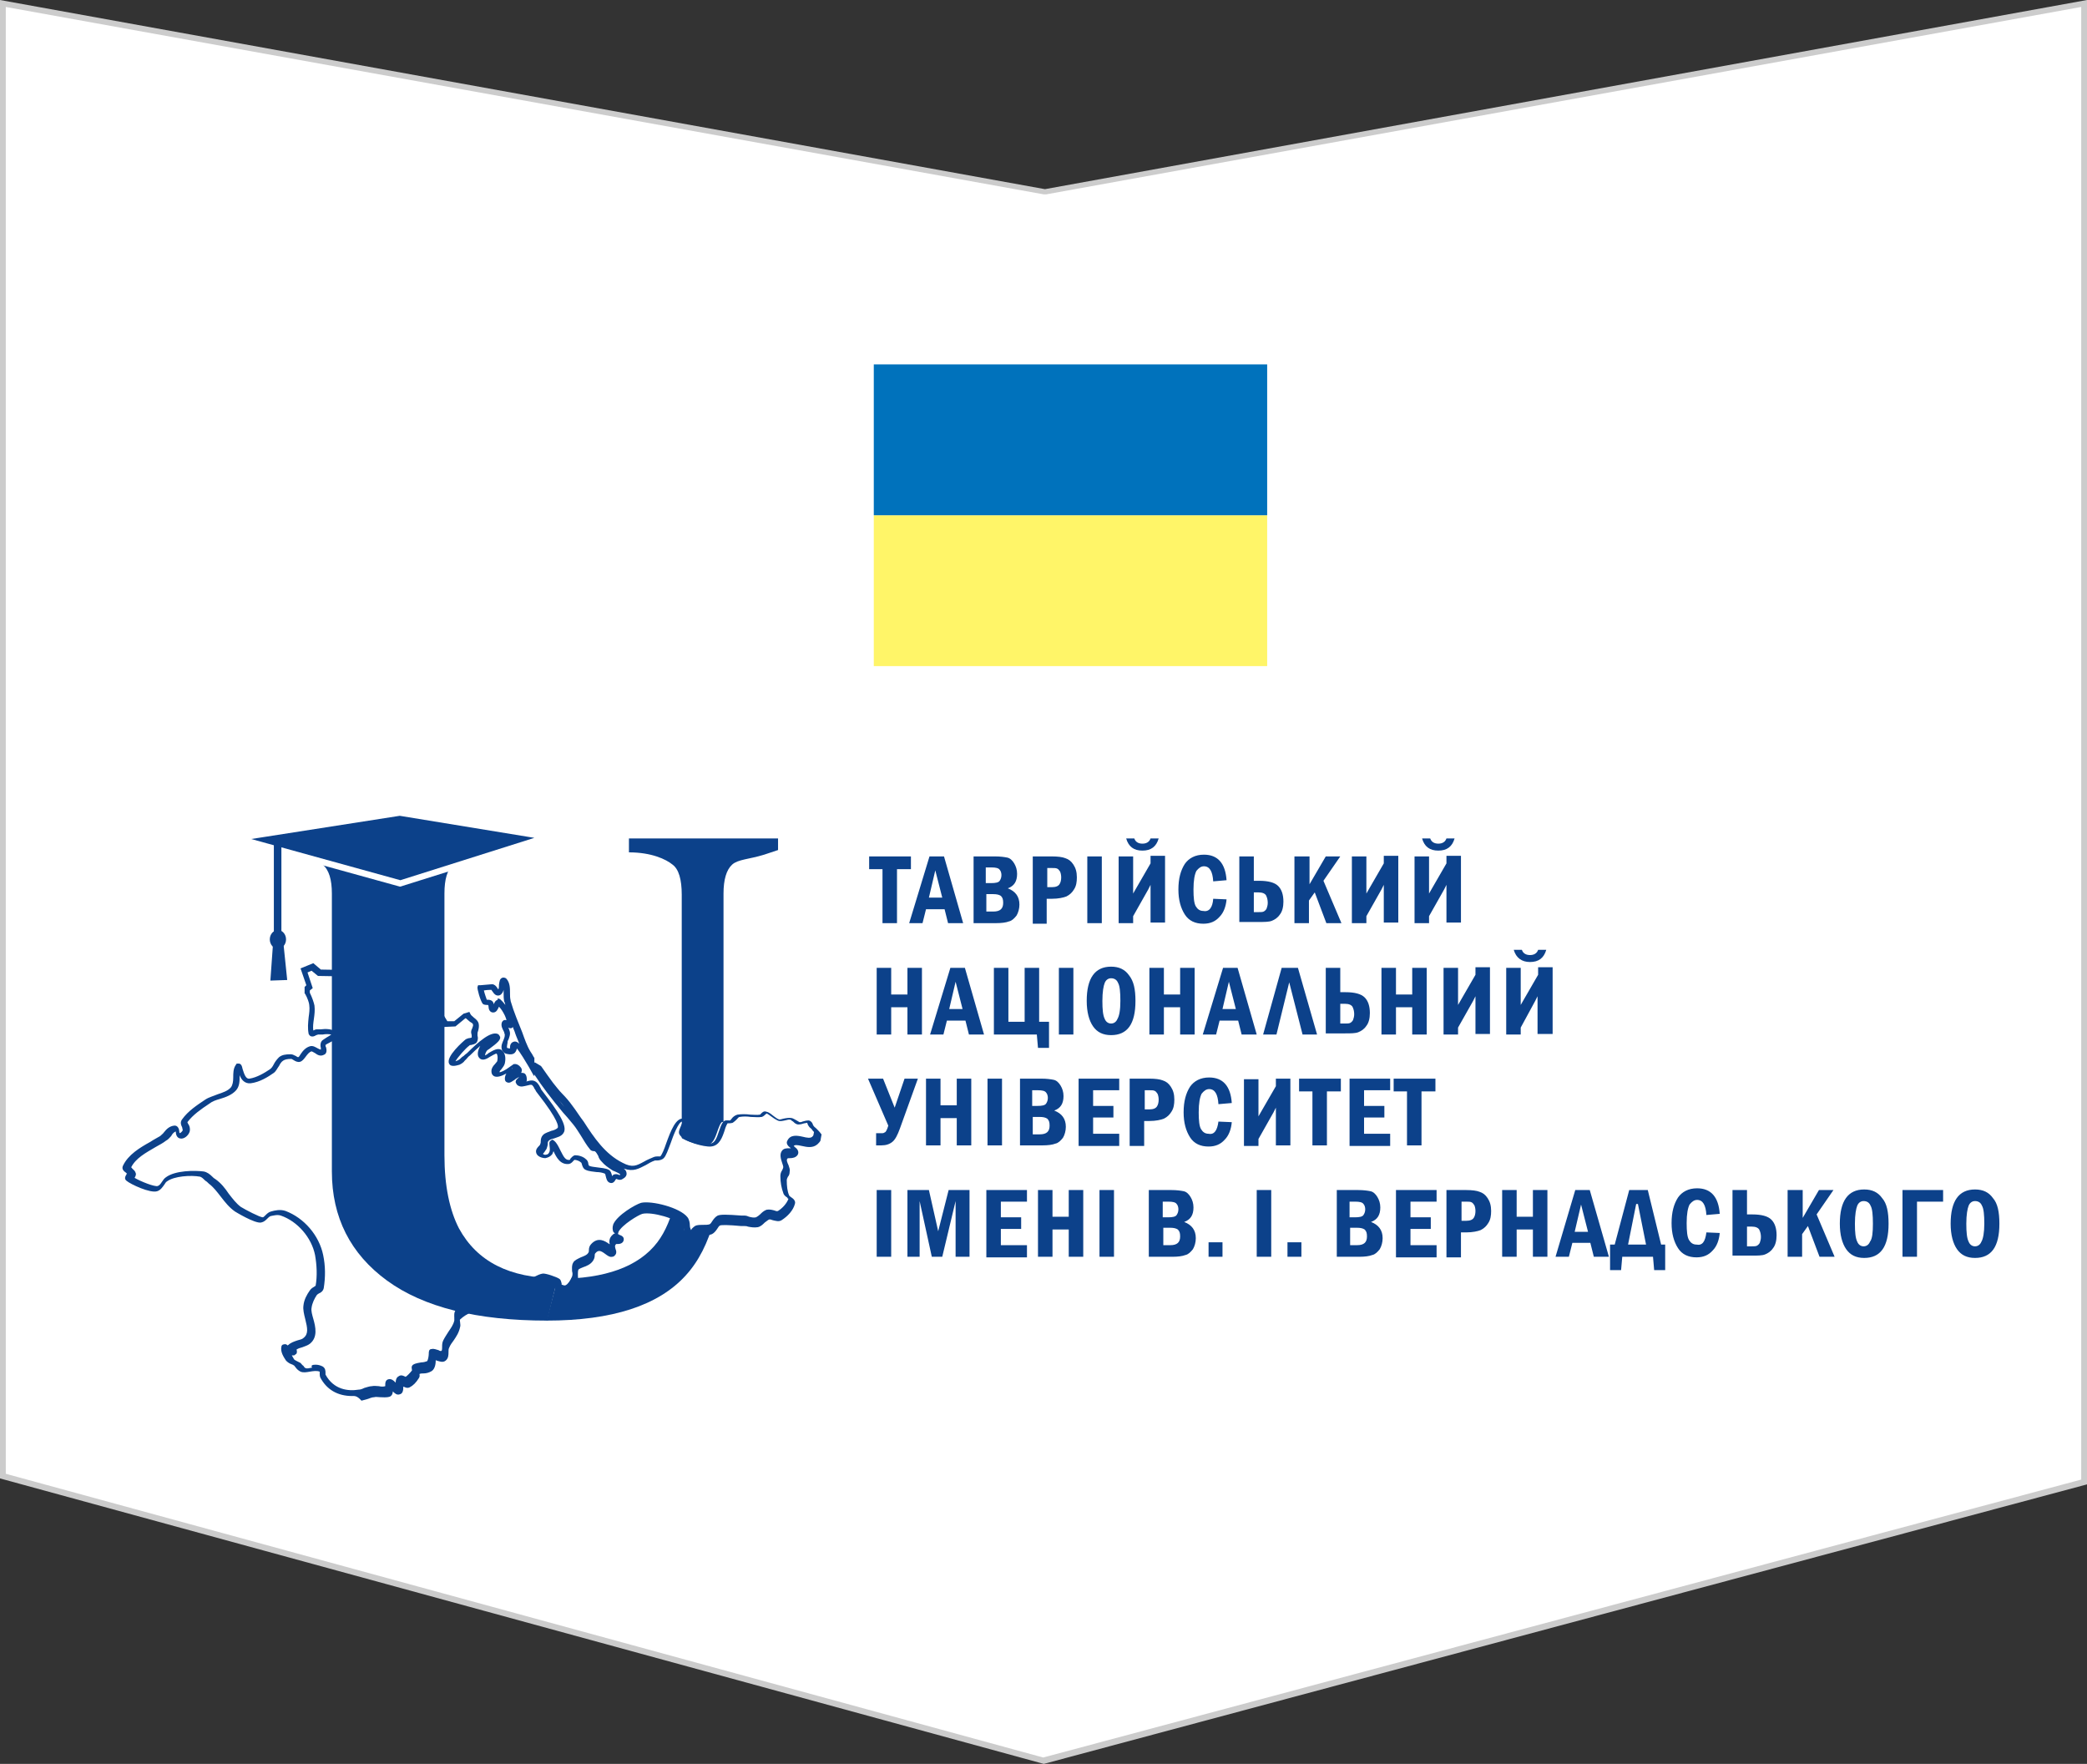
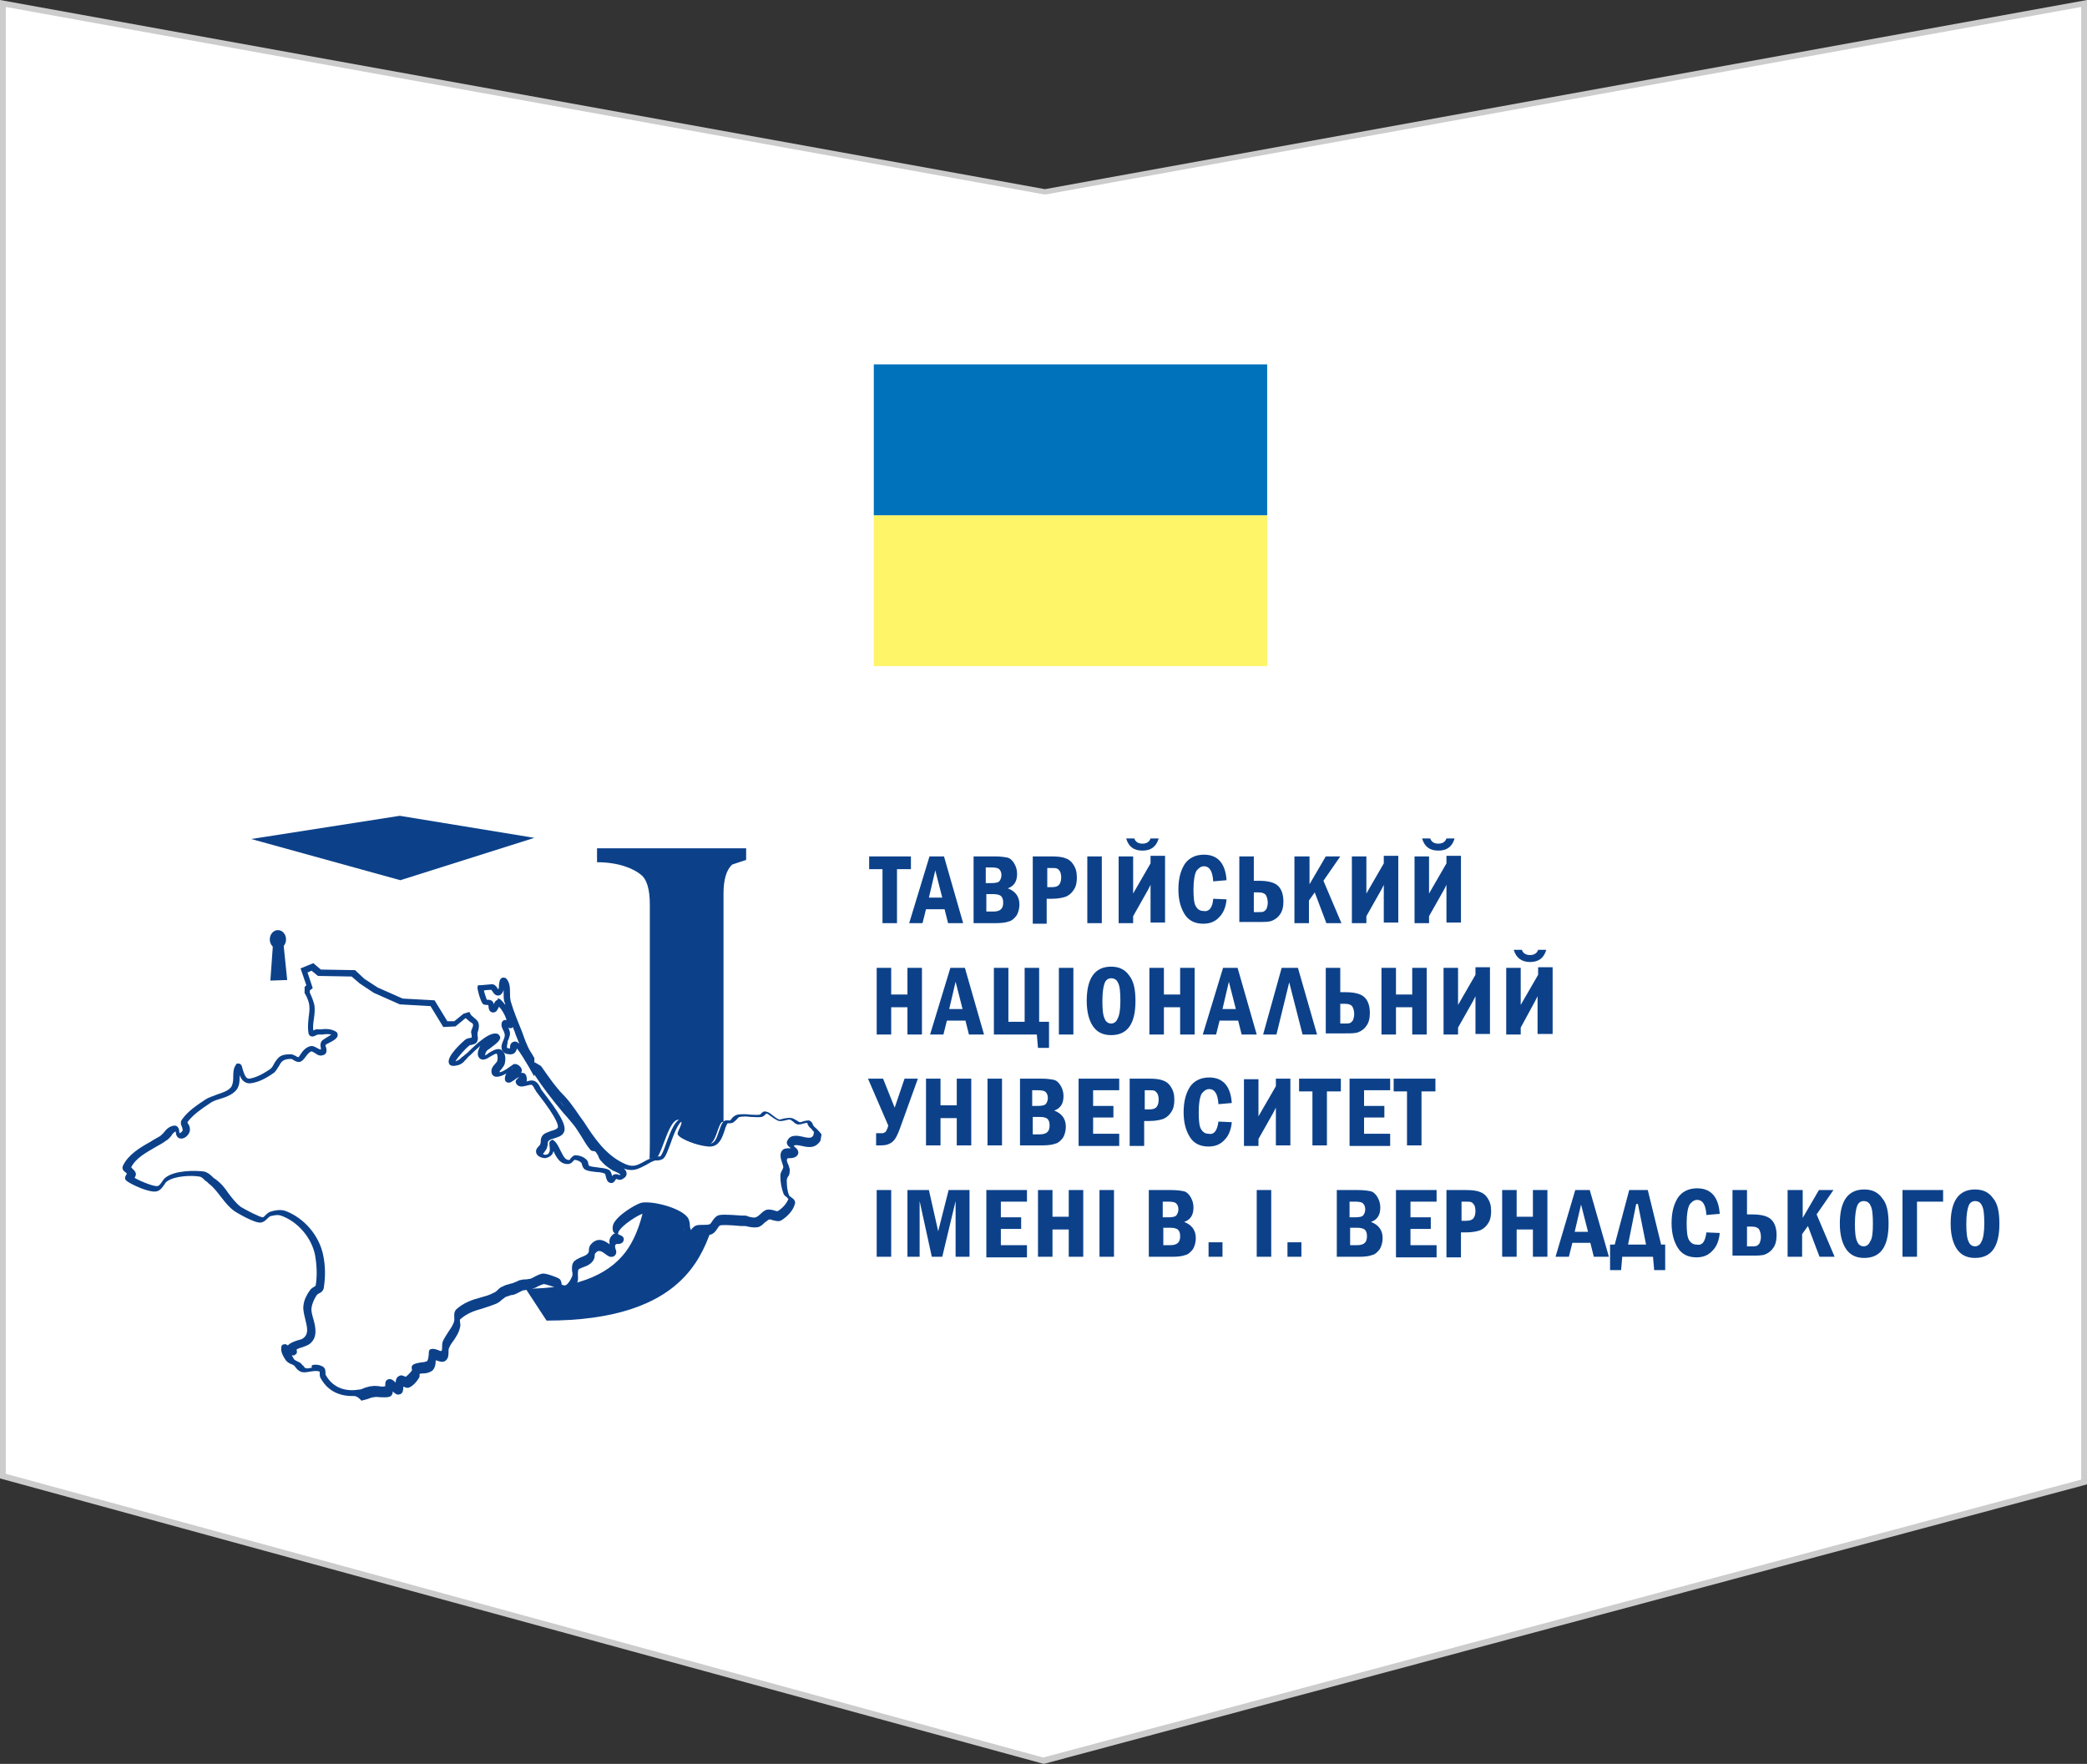
<svg xmlns="http://www.w3.org/2000/svg" version="1.1" x="0px" y="0px" viewBox="0 0 359.7 304" style="enable-background:new 0 0 359.7 304;" xml:space="preserve">
  <rect x="0" y="0" width="359.7" height="304" fill="#333333" stroke="none" />
  <style type="text/css">
	.st0{fill:#BDD2E8;}
	.st1{fill:#E1F0FA;}
	.st2{fill:#F8EFC8;}
	.st3{fill:#F7F8DD;}
	.st4{fill:#CEDFF2;}
	.st5{fill:#0C448E;}
	.st6{fill:#FFFFFF;}
	.st7{fill:#CCCCCC;}
	.st8{fill:#FFF568;}
	.st9{fill:#0072BC;}
	.st10{fill:#0C418A;}
	.st11{fill-rule:evenodd;clip-rule:evenodd;fill:#FFFFFF;}
	.st12{fill-rule:evenodd;clip-rule:evenodd;fill:#0C418A;}
</style>
  <g id="Background__x2B__Блок_данних_Підвал__x2B__Блок_навігація_Підвал__x2B__Блок_соцмережі__x2B__Блок_FREE_CRIMEA__x2B__Блок_Факультети__x2B__блок_Новости__x2B__BG_шапка__x2B__слайд_02_Казарин__x2B__навигация_шапка__x2B__шапка__x2B__выпадающее_меню__x2B__Лог_1_">
</g>
  <g id="Layer_2">
    <g>
      <polygon class="st6" points="0.5,254.4 0.5,0.6 180.1,33.1 359.2,0.6 359.2,255.4 179.9,303.5   " />
      <path class="st7" d="M1,1.2l178.9,32.3l0.2,0l0.2,0L358.7,1.2V255l-178.9,47.9L1,254V1.2 M359.7,0L180.1,32.6L0,0v254.8L179.9,304    l179.9-48.2V0L359.7,0z" />
    </g>
    <g>
      <rect x="150.6" y="88.8" class="st8" width="67.8" height="26" />
      <rect x="150.6" y="62.8" class="st9" width="67.8" height="26" />
    </g>
    <g>
      <g>
        <g>
-           <path class="st10" d="M94.2,227.6c11.3,0,19.3-2.6,24-7.8c4.4-4.8,6.5-12.8,6.5-23.8v-42c0-2.4,0.5-4.1,1.5-5      c1-0.9,2.9-0.9,5.5-1.7l2.4-0.8v-2h-25.7v2.4c3.9,0,6.4,1.2,7.5,2.1c1.1,0.8,1.6,2.6,1.6,5.2v41.1c0,8.8-1.4,15.1-4.2,18.8      c-3.2,4.2-9,6.3-17.2,6.3L94.2,227.6z" />
+           <path class="st10" d="M94.2,227.6c11.3,0,19.3-2.6,24-7.8c4.4-4.8,6.5-12.8,6.5-23.8v-42c0-2.4,0.5-4.1,1.5-5      l2.4-0.8v-2h-25.7v2.4c3.9,0,6.4,1.2,7.5,2.1c1.1,0.8,1.6,2.6,1.6,5.2v41.1c0,8.8-1.4,15.1-4.2,18.8      c-3.2,4.2-9,6.3-17.2,6.3L94.2,227.6z" />
        </g>
        <g>
          <g>
            <path class="st11" d="M52.7,170l0.4-0.4l-0.9-2.8l1.5-0.6l1.2,1l5.8,0.1l1.5,1.4l2.3,1.5l4.4,2l5.3,0.3l2.2,3.6l1.6-0.1       l1.7-1.3l0.5-0.1c0.2,0.6,1.3,1,1.4,1.5c0.1,0.5-0.2,1.1-0.3,1.6c0,0.4,0.2,0.8,0,1.2c-0.2,0.3-0.8,0.2-1.2,0.4       c-0.9,0.6-4.6,4.6-1.5,3.5c0.4-0.1,0.7-0.6,1-0.8c0.8-0.7,4.1-4.3,5.3-3.8c0.5,0.2-2.1,2-2.2,2.2c-0.3,0.5-0.6,1.3-0.1,1.6       c0.5,0.3,2.2-1.6,2.9-0.9c0.4,0.4,0.4,1.2,0.3,1.7c-0.1,0.6-1,1-1,1.6c0,1.4,2.9-0.8,3.2-0.9c0.3-0.1,0.9,0.3,0.7,0.6       c-0.2,0.5-1.1,0.5-1.5,1c-0.2,0.2-0.3,0.9,0,0.9c0.5,0,2.5-1.9,2.3-0.3c0,0.4-0.9,0.7-0.6,0.9c0.7,0.3,1.6-0.4,2.3-0.1       c0.5,0.2,0.7,0.8,1,1.3c0.8,1.1,4.7,5.7,3.8,6.9c-0.6,0.8-1.9,0.6-2.6,1.3c-0.4,0.3-0.2,1-0.4,1.4c-0.2,0.4-0.8,0.7-0.7,1.2       c0.1,0.4,0.6,0.6,1,0.6c1.8-0.2,0.9-2.6,1-2.5c1.1,1,1.3,3.7,3.2,3.5c0.4,0,0.5-0.7,0.9-0.7c0.6,0,1.2,0.2,1.6,0.6       c0.3,0.3,0.2,1,0.6,1.2c1.1,0.5,2.4,0.2,3.5,0.7c0.5,0.2,0.2,1.2,0.7,1.5c0.3,0.2,0.4-0.6,0.7-0.7c0.3-0.1,0.6,0.2,0.8,0.1       c1.7-0.7-0.7-1.4-1.2-1.7c-0.5-0.4-1.1-0.8-1.6-1.3c-0.5-0.6-0.7-1.3-1.3-1.9c-0.2-0.2-0.6,0.1-0.7-0.1       c-1.1-1.3-1.9-2.9-2.9-4.3c-0.5-0.8-1.3-1.4-1.9-2.2c-1.7-2.1-3.4-4.2-4.9-6.5c-0.1-0.2-0.4-0.6-0.7-1.2l0.3-0.2l0.7,0.4       c0.6,1,1.3,1.9,2,2.8c1,1.4,2.3,2.5,3.3,3.9c2.6,3.5,4.7,8,8.8,10.1c2.7,1.3,3.4-0.1,5.8-1c0.4-0.2,1,0.1,1.3-0.3       c0.9-1,2.1-6.7,3.7-6.4c1.2,0.2-0.4,2-0.2,2.5c0.5,1,3.8,1.9,4.9,1.9c1.7-0.1,1.8-2.8,2.6-3.9c0.2-0.3,0.7,0,1-0.1       c0.5-0.2,0.7-0.9,1.3-1c1.3-0.2,2.6,0.2,3.9,0c0.3,0,0.5-0.7,0.8-0.6c0.8,0.2,1.3,1,2,1.3c0.5,0.2,1.6-0.4,2.3-0.1       c0.5,0.1,0.8,0.7,1.3,0.7c0.5,0.1,1-0.4,1.6-0.3c0.3,0.1,0.4,0.5,0.6,0.7c0.4,0.5,1,0.8,1.1,1.2l-0.1,0.8       c-0.1,0.1-0.2,0.3-0.4,0.5c-1.2,1.1-3.5-0.9-4.2,0.6c-0.2,0.4,1,0.8,0.7,1.3c-0.3,0.5-1.3,0.1-1.7,0.6       c-0.5,0.6,0.3,1.8,0.3,2.4c0,0.5-0.4,1-0.4,1.6c0,0.9,0.1,1.9,0.4,2.7c0.2,0.5,1.2,0.7,1,1.2c-0.3,1-1.1,1.9-2,2.5       c-0.6,0.3-1.4-0.4-2-0.2c-0.7,0.2-1.1,1.1-1.9,1.3c-0.7,0.2-1.5-0.2-2.2-0.3c-0.7-0.1-3.8-0.4-4.3-0.1       c-0.6,0.3-0.8,1.2-1.4,1.5c-0.7,0.3-1.6,0.1-2.3,0.3c-0.5,0.2-0.9,1.2-1.3,0.9c-0.7-0.5-0.3-1.8-0.8-2.5       c-1.2-1.5-5.8-2.7-7.5-2.3c-1,0.2-5.1,2.9-4.5,4.2c0.2,0.4,1.1,0.3,1,0.7c-0.1,0.4-0.9,0.2-1.2,0.4c-0.9,0.8,0,1.6-0.2,1.9       c-0.6,0.9-1.9-2-3.5-0.3c-0.3,0.4-0.1,1-0.4,1.4c-0.6,0.9-2.3,1-2.6,1.6c-0.4,0.7,0.1,1.6-0.2,2.3c-0.4,1.1-1.2,2.5-2.6,1.7       c-0.3-0.2-0.2-0.8-0.4-1c-0.2-0.2-2.1-0.8-2.4-0.7c-0.7,0.1-1.3,0.7-2,0.9c-0.5,0.2-1.1,0.1-1.6,0.3c-0.4,0.1-0.9,0.4-1.3,0.6       c-0.6,0.2-1.2,0.3-1.7,0.6c-0.6,0.3-1,0.9-1.6,1.2c-2.1,1-4.5,1-6.4,2.7c-0.4,0.4,0,1.1-0.1,1.6c-0.4,1.6-1.3,2.1-1.9,3.5       c-0.3,0.6,0.1,1.6-0.4,2c-0.5,0.4-1.3-0.4-1.9-0.3c-0.1,0,0.1,1.6-0.6,2c-0.7,0.4-1.6,0.2-2.3,0.6c-0.2,0.1,0.1,0.5,0,0.7       c-0.4,0.5-0.8,1.1-1.4,1.4c-0.4,0.2-0.8-0.4-1.2-0.1c-0.4,0.3-0.1,1.2-0.6,1.3c-0.5,0.2-0.8-0.8-1.3-0.7c-0.4,0.1,0,1-0.4,1.2       c-0.8,0.3-1.8-0.1-2.6,0c-0.8,0.1-1.5,0.5-2.3,0.6c-2.7,0.4-4.9-0.5-6.2-2.9c-0.2-0.4,0.1-1-0.3-1.2c-1.2-0.6-2.6,0.3-3.5,0       c-0.4-0.2-0.7-0.7-1-1c-0.4-0.3-0.9-0.4-1.2-0.7c-0.4-0.6-0.9-1.3-0.7-2c0.1-0.4,0.6,0.6,1,0.6c0.2,0-0.1-0.5,0-0.7       c0.6-0.6,1.8-0.7,2.5-1.2c1.9-1.5-0.1-4.2,0.1-5.9c0.1-0.9,0.5-1.7,1-2.4c0.3-0.4,1.1-0.5,1.2-1c0.3-1.8,0.2-3.7-0.1-5.5       c-0.7-3.2-3.2-6.1-6.2-7.2c-0.7-0.2-1.5-0.1-2.2,0.1c-0.6,0.2-0.9,0.9-1.5,1c-0.7,0.1-3.6-1.5-4.2-1.9       c-1.8-1.3-2.6-3.4-4.5-4.8c-0.6-0.4-1-1.2-1.7-1.3c-1.5-0.2-4.7-0.1-6.1,0.8c-0.6,0.5-0.9,1.4-1.6,1.6       c-0.9,0.3-4.1-1.2-4.8-1.7c-0.2-0.2,0.4-0.6,0.3-0.9c-0.1-0.4-1-0.7-0.8-1.1c1.1-2.4,4.2-3.5,6.2-4.9c0.8-0.5,1.3-1.6,2.2-1.8       c0.5-0.1,0.2,1.2,0.7,1.3c0.5,0.1,1-0.4,1.2-0.9c0.2-0.5-0.6-1.3-0.3-1.7c1-1.4,2.5-2.4,3.9-3.3c1.4-0.9,3.4-0.9,4.5-2.2       c0.9-1,0.2-2.8,0.9-3.9c0.2-0.4,0.4,2.8,2,2.6c1.4-0.2,2.6-0.9,3.8-1.7c0.7-0.5,0.9-1.5,1.6-2c0.5-0.4,1.1-0.4,1.7-0.4       c0.5,0,1,0.5,1.4,0.4c0.5-0.1,1-1.7,2-1.9c0.7-0.1,1.4,0.9,2,0.6c0.5-0.2-0.1-1.1,0.1-1.6c0.1-0.2,2.6-1.2,2-1.6       c-0.8-0.5-2-0.3-3-0.3c-0.4,0-0.9,0.6-1,0.3c-0.3-1.6,0.3-3.3,0.2-4.9c-0.1-0.4-0.3-1.3-0.8-2.1L52.7,170z" />
            <path class="st10" d="M60.7,240.6c-2.5,0-4.4-1.1-5.5-3.2c-0.1-0.3-0.1-0.5-0.1-0.8c0-0.1,0-0.2,0-0.2c-0.5-0.2-1.1-0.1-1.7,0       c-0.6,0.1-1.1,0.2-1.6,0c-0.4-0.2-0.7-0.5-0.9-0.8c-0.1-0.1-0.2-0.3-0.3-0.3c-0.1-0.1-0.2-0.1-0.4-0.2       c-0.3-0.1-0.6-0.3-0.9-0.6c-0.4-0.6-1-1.5-0.8-2.4c0-0.2,0.2-0.4,0.4-0.4c0.3-0.1,0.5,0,0.7,0.2c0,0,0-0.1,0.1-0.1       c0.4-0.4,1-0.6,1.6-0.8c0.4-0.1,0.8-0.2,1-0.4c0.9-0.7,0.7-1.7,0.3-3.3c-0.2-0.8-0.4-1.6-0.3-2.3c0.1-1,0.6-1.9,1.1-2.6       c0.2-0.3,0.5-0.5,0.7-0.6c0.1-0.1,0.3-0.2,0.3-0.2c0.3-1.7,0.2-3.6-0.1-5.3c-0.6-3-3-5.8-5.9-6.8c-0.6-0.2-1.3,0-1.8,0.1       c-0.2,0.1-0.3,0.2-0.5,0.4c-0.3,0.3-0.6,0.6-1.1,0.7c-1.1,0.2-4.5-1.9-4.5-1.9c-1-0.7-1.7-1.6-2.4-2.5       c-0.7-0.9-1.3-1.7-2.1-2.3c-0.2-0.2-0.4-0.4-0.6-0.5c-0.3-0.3-0.6-0.6-0.9-0.7c-1.6-0.3-4.5-0.1-5.7,0.8       c-0.2,0.1-0.3,0.3-0.5,0.6c-0.3,0.4-0.6,0.9-1.2,1.1c-1.2,0.4-4.6-1.2-5.3-1.8c-0.5-0.4-0.1-0.9,0-1.1c0,0,0-0.1,0.1-0.1       c-0.1-0.1-0.2-0.2-0.2-0.2c-0.3-0.2-0.8-0.6-0.5-1.2c0.9-1.9,2.9-3.1,4.7-4.1c0.6-0.4,1.2-0.7,1.7-1c0.2-0.2,0.5-0.4,0.7-0.7       c0.4-0.5,0.9-1,1.7-1.1c0.7-0.1,0.9,0.7,0.9,1c0,0.1,0,0.2,0.1,0.3c0.2-0.1,0.4-0.3,0.5-0.5c0-0.1-0.1-0.4-0.1-0.5       c-0.2-0.4-0.4-0.9,0-1.4c1-1.4,2.5-2.4,4-3.4c0.6-0.4,1.4-0.6,2.1-0.9c0.9-0.3,1.8-0.6,2.3-1.2c0.3-0.4,0.4-1,0.4-1.7       c0-0.7,0-1.5,0.4-2.1l0.2-0.3l0.4,0c0.4,0.1,0.5,0.4,0.6,0.9c0.3,1,0.6,1.8,1.2,1.7c1.3-0.2,2.6-1,3.5-1.6       c0.3-0.2,0.5-0.5,0.7-0.9c0.2-0.4,0.5-0.8,0.9-1.2c0.5-0.4,1.1-0.5,2-0.5c0.4,0,0.6,0.2,0.9,0.3c0.1,0.1,0.3,0.2,0.4,0.2       c0.1,0,0.3-0.3,0.4-0.5c0.4-0.6,0.9-1.2,1.7-1.4c0.5-0.1,0.9,0.2,1.3,0.4c0.2,0.1,0.4,0.2,0.5,0.2c0-0.1,0-0.2,0-0.3       c-0.1-0.3-0.1-0.8,0.1-1.1c0.1-0.2,0.3-0.3,0.9-0.7c0.2-0.1,0.5-0.3,0.8-0.5c-0.4-0.1-1-0.1-1.5,0c-0.3,0-0.5,0-0.8,0       c0,0-0.2,0.1-0.3,0.1c-0.3,0.2-0.6,0.3-0.9,0.2c-0.1,0-0.3-0.2-0.4-0.4c-0.2-1-0.1-1.9,0-2.9c0.1-0.7,0.2-1.4,0.1-2.1       c0-0.3-0.3-1.2-0.7-1.9l-0.1-0.1l0-1.1l0.3-0.3l-1-2.9l2.2-0.9l1.3,1.1l5.9,0.1l1.6,1.5l2.3,1.5l4.3,1.9l5.5,0.3l2.2,3.6l1.2,0       l1.6-1.3l1-0.3l0.2,0.4c0.1,0.2,0.4,0.4,0.6,0.6c0.4,0.3,0.7,0.6,0.8,1c0.1,0.5,0,0.9-0.1,1.3c-0.1,0.2-0.1,0.4-0.1,0.5       c0,0.1,0,0.2,0,0.3c0.1,0.3,0.1,0.7-0.1,1.1c-0.3,0.4-0.7,0.4-1,0.5c-0.1,0-0.3,0-0.3,0.1c-0.6,0.4-2,2-2.4,2.7       c0.1,0,0.3-0.1,0.5-0.2c0.2-0.1,0.3-0.2,0.5-0.4c0.1-0.1,0.2-0.2,0.4-0.3c0.1-0.1,0.3-0.3,0.6-0.5c2-2,4.1-3.8,5.3-3.3       c0.2,0.1,0.3,0.3,0.4,0.5c0.1,0.5-0.4,1-1.9,2.1c-0.2,0.1-0.3,0.2-0.4,0.3c-0.2,0.3-0.3,0.6-0.3,0.8c0.2-0.1,0.4-0.2,0.6-0.4       c0.7-0.4,1.7-1.1,2.4-0.4c0.5,0.5,0.6,1.3,0.4,2.2c-0.1,0.4-0.4,0.7-0.6,1c-0.2,0.2-0.3,0.3-0.3,0.5c0.2,0,0.8-0.2,2-1.1       c0.3-0.2,0.3-0.2,0.4-0.3l0.1,0c0.4-0.1,0.9,0.2,1.1,0.5c0.2,0.2,0.3,0.5,0.2,0.8c0,0.1-0.1,0.2-0.1,0.2c0.2,0,0.4,0,0.6,0.1       c0.3,0.2,0.4,0.6,0.4,1.1c0,0.1,0,0.2-0.1,0.3c0,0,0,0,0,0c0.4-0.1,0.9-0.3,1.4-0.1c0.5,0.2,0.8,0.7,1,1.1       c0.1,0.1,0.1,0.3,0.2,0.4l0.3,0.4c2.3,3,4.4,5.9,3.5,7.1c-0.4,0.6-1.1,0.7-1.6,0.9c-0.4,0.1-0.8,0.2-1,0.5       c-0.1,0.1-0.1,0.3-0.1,0.5c0,0.2-0.1,0.5-0.2,0.8c-0.1,0.2-0.3,0.4-0.4,0.6c-0.1,0.1-0.2,0.2-0.2,0.3c0,0,0.3,0.2,0.5,0.1       c0.2,0,0.4-0.1,0.5-0.3c0.3-0.4,0.1-1.1,0.1-1.4c0-0.2-0.1-0.5,0.2-0.7l0.3-0.2l0.3,0.2c0.5,0.4,0.8,1.1,1.1,1.7       c0.6,1.2,0.9,1.7,1.6,1.6c0,0,0.1-0.1,0.1-0.2c0.2-0.2,0.4-0.5,0.8-0.6c0.6,0,1.4,0.2,1.9,0.7c0.3,0.2,0.4,0.6,0.4,0.8       c0,0.1,0.1,0.2,0.1,0.3c0.4,0.2,0.9,0.2,1.5,0.3c0.6,0.1,1.3,0.1,1.9,0.4c0.4,0.2,0.5,0.7,0.6,1.1c0.1-0.1,0.2-0.3,0.4-0.3       c0.3-0.1,0.6,0,0.8,0.1c0,0,0.1,0,0.1,0c0.1,0,0.1,0,0.1-0.1c-0.2-0.2-0.7-0.4-0.9-0.5c-0.3-0.1-0.5-0.2-0.6-0.3       c-0.6-0.4-1.2-0.8-1.7-1.4c-0.3-0.3-0.5-0.6-0.6-1c-0.2-0.3-0.3-0.6-0.6-0.8c0,0,0,0,0,0c-0.2,0-0.6,0-0.8-0.3       c-0.6-0.7-1.1-1.6-1.6-2.4c-0.4-0.6-0.8-1.3-1.3-1.9c-0.3-0.4-0.7-0.8-1-1.2c-0.3-0.3-0.5-0.6-0.8-0.9c-2-2.4-3.6-4.5-4.9-6.5       c-0.1-0.2-0.3-0.5-0.7-1.2l-0.2-0.4l1-0.5l1,0.6l0.1,0.1c0.7,1,1.4,2,2,2.8c0.5,0.6,1,1.3,1.6,1.9c0.6,0.6,1.2,1.3,1.7,2       c0.7,0.9,1.3,1.9,2,2.8c1.8,2.8,3.7,5.6,6.7,7.1c1.7,0.9,2.4,0.5,3.7-0.2c0.5-0.3,1-0.5,1.7-0.8c0.3-0.1,0.5-0.1,0.7-0.1       c0.1,0,0.3,0,0.4,0c0.3-0.3,0.7-1.3,1-2.2c0.8-2.2,1.7-4.6,3.1-4.3c0.4,0.1,0.6,0.3,0.7,0.5c0.3,0.5,0,1.2-0.3,1.8       c-0.1,0.2-0.2,0.4-0.2,0.5c0.5,0.7,3.3,1.6,4.3,1.5c0.8-0.1,1.1-0.9,1.5-2.1c0.2-0.6,0.4-1.2,0.7-1.6c0.3-0.4,0.7-0.3,1-0.3       c0.1,0,0.2,0,0.2,0c0.1,0,0.2-0.2,0.3-0.3c0.2-0.3,0.6-0.6,1-0.7c0.7-0.1,1.5-0.1,2.2,0c0.6,0,1.1,0.1,1.7,0       c0,0,0.1-0.1,0.1-0.1c0.2-0.2,0.5-0.6,1-0.4c0.5,0.1,0.9,0.5,1.3,0.8c0.3,0.2,0.5,0.4,0.8,0.5c0.1,0.1,0.5,0,0.8-0.1       c0.5-0.1,1-0.2,1.5-0.1c0.3,0.1,0.6,0.3,0.8,0.4c0.2,0.1,0.3,0.2,0.5,0.3c0.2,0,0.3,0,0.5-0.1c0.3-0.1,0.7-0.2,1.1-0.2       c0.4,0.1,0.6,0.4,0.7,0.7c0,0.1,0.1,0.2,0.1,0.2c0.1,0.2,0.3,0.3,0.5,0.5c0.3,0.3,0.6,0.6,0.8,0.9l0.1,0.1l-0.2,1.1       c-0.1,0.2-0.3,0.4-0.5,0.6c-0.8,0.7-1.8,0.5-2.7,0.3c-0.9-0.2-1.2-0.2-1.4,0c0.1,0.1,0.1,0.1,0.2,0.2c0.3,0.2,0.8,0.7,0.5,1.3       c-0.3,0.5-0.9,0.6-1.3,0.6c-0.2,0-0.5,0-0.5,0.1c-0.2,0.2,0,0.7,0.2,1.1c0.1,0.4,0.3,0.7,0.2,1.1c0,0.4-0.1,0.7-0.3,0.9       c-0.1,0.2-0.2,0.4-0.2,0.6c0,1,0.1,1.9,0.4,2.6c0,0.1,0.2,0.2,0.3,0.3c0.3,0.2,0.9,0.6,0.7,1.2c-0.3,1.1-1.2,2.1-2.3,2.8       c-0.5,0.3-1,0.1-1.5,0c-0.3-0.1-0.5-0.2-0.7-0.1c-0.2,0.1-0.4,0.3-0.7,0.5c-0.3,0.3-0.7,0.7-1.2,0.8c-0.6,0.1-1.2,0-1.7-0.1       c-0.2-0.1-0.5-0.1-0.7-0.1c-0.1,0-0.3,0-0.5,0c-2.1-0.2-3.3-0.2-3.6-0.1c-0.2,0.1-0.3,0.3-0.5,0.6c-0.2,0.3-0.5,0.7-0.9,0.9       c-0.5,0.2-1,0.2-1.5,0.2c-0.3,0-0.7,0-0.9,0.1c-0.1,0-0.2,0.2-0.3,0.3c-0.3,0.3-0.8,0.9-1.4,0.5c-0.5-0.4-0.6-1.1-0.7-1.6       c0-0.4-0.1-0.7-0.2-0.9c-1-1.3-5.4-2.5-7-2.1c-0.7,0.2-3.5,1.9-4.1,3.1c0,0.1-0.1,0.3-0.1,0.4c0,0,0.2,0,0.2,0.1       c0.3,0.1,0.9,0.3,0.8,0.9c-0.1,0.6-0.7,0.7-1,0.7c-0.1,0-0.3,0-0.3,0c-0.3,0.3-0.2,0.5-0.1,0.9c0.1,0.2,0.2,0.6,0,0.9       c-0.2,0.3-0.4,0.4-0.6,0.4c-0.4,0.1-0.8-0.2-1.2-0.5c-0.8-0.6-1.2-0.7-1.7-0.1c-0.1,0.1-0.1,0.3-0.1,0.4c0,0.3-0.1,0.6-0.3,0.9       c-0.4,0.6-1.1,0.9-1.7,1.1c-0.3,0.1-0.7,0.3-0.8,0.4c-0.1,0.2-0.1,0.6-0.1,0.9c0,0.4,0.1,0.8-0.1,1.3c-0.2,0.5-0.7,1.8-1.7,2.2       c-0.4,0.1-0.9,0.2-1.6-0.2c-0.4-0.2-0.5-0.6-0.5-0.9c0-0.1,0-0.2,0-0.2c-0.2-0.1-1.7-0.6-2-0.6c-0.3,0.1-0.6,0.2-1,0.4       c-0.3,0.2-0.6,0.3-0.9,0.4c-0.3,0.1-0.6,0.1-1,0.2c-0.2,0-0.5,0.1-0.7,0.1c-0.2,0.1-0.4,0.2-0.6,0.3c-0.2,0.1-0.4,0.2-0.6,0.3       c-0.2,0.1-0.5,0.2-0.8,0.2c-0.3,0.1-0.6,0.2-0.9,0.3c-0.2,0.1-0.4,0.3-0.7,0.5c-0.3,0.3-0.6,0.5-1,0.7       c-0.8,0.3-1.6,0.6-2.3,0.8c-1.4,0.4-2.7,0.8-3.9,1.9c-0.1,0.1,0,0.3,0,0.5c0,0.3,0.1,0.5,0,0.8c-0.2,1-0.7,1.7-1.1,2.3       c-0.3,0.4-0.6,0.8-0.8,1.3c-0.1,0.2-0.1,0.4-0.1,0.7c0,0.5,0,1.1-0.5,1.5c-0.5,0.4-1.1,0.1-1.5,0c-0.1,0-0.2-0.1-0.2-0.1       c0,0.6-0.1,1.5-0.7,1.9c-0.5,0.3-1,0.4-1.4,0.4c-0.2,0-0.5,0-0.7,0.1c0,0.2,0.1,0.4-0.1,0.7c-0.5,0.8-1,1.3-1.6,1.6       c-0.4,0.2-0.8,0-1-0.1c0,0-0.1,0-0.1,0c0,0.1,0,0.2,0,0.3c0,0.3-0.1,0.9-0.6,1c-0.5,0.2-0.9-0.2-1.2-0.5c0,0.3-0.1,0.7-0.5,0.9       c-0.6,0.2-1.2,0.1-1.7,0.1c-0.4,0-0.7-0.1-1,0c-0.4,0-0.8,0.2-1.1,0.3c-0.4,0.1-0.7,0.2-1.1,0.3       C61.5,240.5,61.1,240.6,60.7,240.6z M54.4,235.2c0.4,0,0.8,0.1,1.2,0.3c0.5,0.3,0.5,0.8,0.5,1.1c0,0.1,0,0.3,0,0.3       c1.4,2.6,3.9,2.9,5.7,2.6c0.3,0,0.6-0.1,1-0.3c0.4-0.1,0.9-0.3,1.3-0.3c0.4-0.1,0.8,0,1.2,0c0.4,0.1,0.8,0.1,1.1,0       c0-0.1,0-0.1,0-0.2c0-0.3,0-0.9,0.6-1c0.5-0.1,0.9,0.3,1.1,0.5c0,0,0.1,0.1,0.1,0.1c0,0,0-0.1,0-0.1c0-0.3,0.1-0.8,0.5-1       c0.4-0.3,0.8-0.1,1,0c0.1,0,0.2,0.1,0.2,0.1c0.3-0.2,0.7-0.6,1.1-1.1c0,0,0,0,0-0.1c0-0.2-0.2-0.6,0.2-0.9       c0.5-0.3,1-0.3,1.4-0.4c0.4,0,0.7-0.1,1-0.2c0.2-0.2,0.3-1,0.3-1.3c0-0.3,0-0.8,0.5-0.8c0.4-0.1,0.8,0.1,1.2,0.2       c0.1,0.1,0.4,0.2,0.5,0.1c0.1-0.1,0.1-0.4,0.1-0.7c0-0.3,0-0.7,0.2-1.1c0.3-0.6,0.6-1,0.9-1.5c0.4-0.6,0.8-1.1,1-1.9       c0-0.1,0-0.3,0-0.5c0-0.4-0.1-0.9,0.3-1.4c1.3-1.2,2.8-1.7,4.3-2.1c0.7-0.2,1.5-0.4,2.2-0.8c0.3-0.1,0.5-0.3,0.7-0.5       c0.2-0.2,0.5-0.5,0.9-0.6c0.3-0.2,0.7-0.3,1.1-0.4c0.2-0.1,0.5-0.1,0.7-0.2c0.2-0.1,0.4-0.2,0.5-0.2c0.2-0.1,0.5-0.3,0.8-0.3       c0.3-0.1,0.6-0.1,0.8-0.1c0.3,0,0.5-0.1,0.8-0.1c0.2-0.1,0.5-0.2,0.8-0.4c0.4-0.2,0.8-0.4,1.3-0.5c0.5-0.1,2.5,0.6,2.9,0.9       c0.3,0.2,0.3,0.5,0.4,0.8c0,0.1,0,0.1,0,0.2c0.3,0.1,0.5,0.2,0.7,0.1c0.4-0.2,0.8-0.8,1.1-1.5c0.1-0.3,0.1-0.6,0-0.9       c0-0.5-0.1-1,0.2-1.5c0.2-0.4,0.7-0.6,1.3-0.9c0.5-0.2,1.1-0.4,1.3-0.8c0.1-0.1,0.1-0.3,0.1-0.5c0-0.3,0.1-0.7,0.4-1       c1.2-1.3,2.4-0.5,3.1,0c0,0,0.1,0,0.1,0.1c-0.1-0.4-0.2-1.1,0.5-1.7c0.1-0.1,0.2-0.2,0.4-0.2c-0.1-0.1-0.2-0.2-0.3-0.3       c-0.1-0.3-0.2-0.7,0-1.3c0.7-1.6,3.8-3.4,4.8-3.7c1.8-0.4,6.7,0.8,8,2.5c0.3,0.4,0.4,1,0.4,1.4c0,0.3,0.1,0.6,0.2,0.8       c0.1-0.1,0.1-0.1,0.1-0.2c0.2-0.2,0.5-0.5,0.8-0.6c0.4-0.1,0.8-0.1,1.2-0.1c0.4,0,0.8,0,1.1-0.1c0.2-0.1,0.3-0.3,0.5-0.6       c0.2-0.3,0.5-0.7,0.9-0.9c0.5-0.2,1.5-0.2,4.1,0c0.2,0,0.4,0,0.5,0c0.3,0,0.6,0.1,0.8,0.2c0.4,0.1,0.8,0.2,1.2,0.1       c0.2-0.1,0.5-0.3,0.7-0.5c0.3-0.3,0.6-0.6,1.1-0.8c0.5-0.1,0.9,0,1.3,0.1c0.3,0.1,0.5,0.2,0.7,0.1c0.8-0.5,1.5-1.3,1.8-2.1       c-0.1,0-0.2-0.1-0.2-0.2c-0.3-0.2-0.6-0.4-0.7-0.8c-0.3-0.8-0.5-1.8-0.5-2.9c0-0.4,0.1-0.7,0.3-1c0.1-0.2,0.2-0.4,0.2-0.6       c0-0.1-0.1-0.4-0.2-0.7c-0.2-0.6-0.5-1.5,0-2.1c0.3-0.4,0.8-0.4,1.2-0.4c0.1,0,0.2,0,0.3,0c0,0-0.1-0.1-0.1-0.1       c-0.3-0.2-0.8-0.7-0.5-1.2c0.5-1.1,1.7-0.9,2.6-0.7c0.8,0.2,1.4,0.3,1.7,0c0.1-0.1,0.2-0.2,0.2-0.3l0.1-0.5       c-0.1-0.1-0.3-0.3-0.4-0.5c-0.2-0.2-0.4-0.3-0.5-0.5c-0.1-0.1-0.2-0.3-0.2-0.4c0-0.1-0.1-0.1-0.1-0.2c-0.1,0-0.3,0.1-0.5,0.1       c-0.3,0.1-0.6,0.2-1,0.2c-0.4,0-0.7-0.3-0.9-0.5c-0.2-0.1-0.3-0.2-0.4-0.3c-0.3-0.1-0.6,0-1,0.1c-0.5,0.1-0.9,0.2-1.3,0       c-0.4-0.2-0.7-0.4-1.1-0.7c-0.3-0.2-0.5-0.4-0.8-0.5c0,0,0,0.1-0.1,0.1c-0.2,0.2-0.4,0.4-0.7,0.5c-0.6,0.1-1.3,0-1.9,0       c-0.7-0.1-1.3-0.1-1.9,0c-0.2,0-0.3,0.2-0.5,0.4c-0.2,0.2-0.4,0.4-0.7,0.6c-0.3,0.1-0.6,0.1-0.8,0.1c0,0-0.1,0-0.1,0       c-0.2,0.3-0.4,0.8-0.5,1.2c-0.4,1.2-0.9,2.7-2.4,2.8c-1.1,0.1-4.7-0.8-5.4-2.1c-0.2-0.4,0-0.8,0.2-1.3c0.1-0.3,0.4-0.8,0.3-0.9       c-0.6-0.1-1.6,2.5-2,3.7c-0.5,1.3-0.8,2.2-1.2,2.6c-0.3,0.3-0.8,0.4-1.1,0.4c-0.1,0-0.3,0-0.4,0c-0.6,0.2-1.1,0.5-1.6,0.8       c-1.2,0.6-2.1,1.2-3.8,0.6c0.3,0.2,0.5,0.5,0.5,0.9c0,0.6-0.7,0.9-0.9,1c-0.3,0.1-0.6,0-0.8-0.1c0,0,0,0-0.1,0       c0,0-0.1,0.1-0.1,0.1c-0.3,0.6-0.7,0.7-1.1,0.5c-0.4-0.2-0.5-0.7-0.6-1.1c0-0.1-0.1-0.3-0.1-0.4c-0.4-0.2-1-0.3-1.5-0.3       c-0.6-0.1-1.3-0.1-1.9-0.4c-0.4-0.2-0.5-0.6-0.6-0.9c0-0.1-0.1-0.3-0.1-0.3c-0.3-0.3-0.8-0.5-1.2-0.5l0,0c0,0-0.1,0.1-0.1,0.1       c-0.2,0.2-0.4,0.5-0.8,0.6c-1.5,0.2-2.2-1.1-2.7-2.2c-0.1,0.2-0.1,0.3-0.2,0.5c-0.3,0.4-0.7,0.6-1.2,0.7c-0.6,0-1.5-0.3-1.6-1       c-0.1-0.5,0.3-0.9,0.5-1.1c0.1-0.1,0.2-0.2,0.2-0.3c0.1-0.2,0.1-0.3,0.1-0.5c0-0.4,0.1-0.8,0.4-1.1c0.4-0.4,1-0.5,1.4-0.7       c0.5-0.1,0.9-0.3,1.1-0.5c0.2-0.2,0.2-1.3-3.4-5.9l-0.3-0.4c-0.1-0.2-0.2-0.4-0.3-0.5c-0.1-0.3-0.3-0.5-0.4-0.6       c-0.2-0.1-0.5,0-0.9,0.1c-0.5,0.1-1,0.3-1.5,0c-0.2-0.1-0.3-0.3-0.4-0.5c-0.1-0.4,0.2-0.6,0.4-0.8c0.1-0.1,0.2-0.2,0.2-0.2       c0,0,0,0,0,0c-0.2,0.1-0.6,0.3-0.8,0.5c-0.5,0.3-0.7,0.5-1,0.5c-0.2,0-0.5-0.1-0.6-0.3c-0.2-0.4,0-1.1,0.2-1.3c0,0,0,0,0,0       c-0.9,0.5-1.6,0.7-2.1,0.5c-0.2-0.1-0.5-0.3-0.5-0.9c0-0.5,0.3-0.9,0.6-1.2c0.2-0.2,0.3-0.4,0.4-0.5c0.1-0.5,0.1-1-0.1-1.3       c-0.1-0.1-0.9,0.4-1.1,0.5c-0.6,0.4-1.2,0.7-1.7,0.4c-0.6-0.4-0.6-1.2,0-2.3c0.1-0.1,0.2-0.2,0.6-0.5c0.1-0.1,0.2-0.2,0.4-0.3       c-0.6,0.5-1.5,1.2-2.8,2.5c-0.3,0.2-0.5,0.5-0.6,0.6c-0.1,0.1-0.2,0.2-0.3,0.3c-0.2,0.3-0.5,0.5-0.9,0.7       c-0.4,0.1-1.5,0.5-1.8-0.2c-0.6-1.2,2.5-3.9,2.9-4.2c0.2-0.1,0.5-0.2,0.7-0.2c0.1,0,0.3-0.1,0.3-0.1c0,0,0-0.2,0-0.3       c0-0.2-0.1-0.4-0.1-0.6c0-0.3,0.1-0.5,0.2-0.7c0.1-0.3,0.2-0.5,0.1-0.7c0-0.1-0.3-0.3-0.5-0.4c-0.2-0.2-0.5-0.4-0.7-0.6l-0.1,0       l-1.7,1.4l-2.1,0.1l-2.2-3.6l-5.3-0.3l-4.5-2l-2.4-1.6l-1.4-1.2l-5.8-0.1l-1.1-0.9l-0.7,0.3l0.9,2.7l-0.5,0.4l0,0.4       c0.4,0.8,0.7,1.7,0.8,2.2c0.1,0.8,0,1.6-0.1,2.3c-0.1,0.7-0.2,1.4-0.1,2c0.2-0.1,0.4-0.2,0.6-0.2c0.2,0,0.5,0,0.7,0       c0.8-0.1,1.8-0.1,2.6,0.4c0.2,0.1,0.3,0.3,0.3,0.6c0,0.5-0.6,0.9-1.6,1.4c-0.2,0.1-0.4,0.2-0.5,0.3c0,0.1,0,0.3,0.1,0.4       c0.1,0.4,0.2,1.1-0.4,1.3c-0.6,0.3-1.1,0-1.5-0.3c-0.2-0.1-0.5-0.3-0.6-0.3c-0.4,0.1-0.7,0.5-1,0.9c-0.3,0.4-0.6,0.8-1,0.9       c-0.4,0.1-0.8-0.1-1.1-0.3c-0.2-0.1-0.3-0.2-0.4-0.2c-0.7,0-1.1,0.1-1.4,0.3c-0.3,0.2-0.5,0.5-0.7,0.9       c-0.3,0.4-0.5,0.9-0.9,1.2c-1,0.7-2.4,1.6-4,1.8c-1,0.1-1.6-0.6-1.9-1.4c0,0.1,0,0.1,0,0.2c0,0.8,0,1.7-0.6,2.4       c-0.7,0.8-1.8,1.2-2.8,1.5c-0.7,0.2-1.3,0.4-1.8,0.8c-1.5,1-2.8,1.9-3.8,3.2c0,0,0.1,0.3,0.2,0.4c0.2,0.3,0.3,0.8,0.2,1.2       c-0.2,0.7-1,1.4-1.7,1.2c-0.5-0.1-0.7-0.7-0.7-1.1c0,0,0-0.1,0-0.1c-0.3,0.1-0.6,0.4-0.8,0.8c-0.3,0.3-0.5,0.6-0.9,0.8       c-0.5,0.4-1.1,0.7-1.8,1.1c-1.7,1-3.4,1.9-4.2,3.5c0.1,0,0.1,0.1,0.2,0.2c0.2,0.2,0.5,0.4,0.6,0.8c0.1,0.3-0.1,0.6-0.2,0.8       c1,0.6,3.5,1.6,4,1.4c0.3-0.1,0.5-0.4,0.7-0.7c0.2-0.3,0.4-0.6,0.7-0.8c1.6-1.2,5-1.2,6.5-1c0.6,0.1,1.1,0.5,1.5,0.9       c0.2,0.2,0.3,0.3,0.5,0.4c1,0.7,1.7,1.6,2.3,2.5c0.7,0.9,1.3,1.7,2.1,2.3c0.8,0.5,3.3,1.8,3.8,1.8c0.1,0,0.3-0.2,0.5-0.4       c0.2-0.2,0.5-0.5,0.9-0.6c0.7-0.2,1.6-0.4,2.5-0.1c3.2,1.2,5.8,4.2,6.5,7.6c0.4,1.9,0.4,3.8,0.1,5.7c-0.1,0.5-0.5,0.8-0.8,0.9       c-0.2,0.1-0.3,0.2-0.4,0.3c-0.4,0.6-0.8,1.4-0.9,2.2c-0.1,0.5,0.1,1.2,0.3,1.9c0.4,1.4,0.8,3.2-0.6,4.3       c-0.4,0.3-0.8,0.4-1.3,0.6c-0.4,0.1-0.7,0.2-1,0.4c0.1,0.2,0.1,0.5,0,0.7c-0.1,0.1-0.3,0.2-0.4,0.3c-0.1,0-0.2,0-0.4,0       c0.1,0.2,0.3,0.5,0.4,0.7c0.1,0.1,0.3,0.2,0.5,0.3c0.2,0.1,0.4,0.2,0.6,0.3c0.2,0.2,0.3,0.4,0.5,0.5c0.1,0.2,0.3,0.4,0.4,0.4       c0.2,0.1,0.6,0,1.1-0.1C53.5,235.3,53.9,235.2,54.4,235.2z M96.5,221.4C96.5,221.4,96.5,221.4,96.5,221.4       C96.5,221.4,96.5,221.4,96.5,221.4z M106.7,202.1L106.7,202.1L106.7,202.1z M97.7,199.7C97.7,199.7,97.7,199.7,97.7,199.7       C97.7,199.7,97.7,199.7,97.7,199.7C97.7,199.7,97.7,199.7,97.7,199.7z M136.3,197.2C136.3,197.2,136.3,197.2,136.3,197.2       C136.3,197.2,136.3,197.2,136.3,197.2z M138.7,193.8C138.7,193.8,138.7,193.8,138.7,193.8C138.7,193.8,138.7,193.8,138.7,193.8       z M125,193.7C125,193.7,125,193.7,125,193.7C125,193.7,125,193.7,125,193.7z M130.7,191.8C130.7,191.8,130.7,191.8,130.7,191.8       C130.7,191.8,130.7,191.8,130.7,191.8z M96.4,189.7c0.3,0.4,0.6,0.7,0.9,1.1C97,190.4,96.7,190,96.4,189.7z M89.4,186.2       C89.4,186.2,89.4,186.2,89.4,186.2C89.4,186.2,89.4,186.2,89.4,186.2z M89.3,185.7C89.3,185.7,89.3,185.7,89.3,185.7       C89.3,185.7,89.3,185.7,89.3,185.7z M88.3,184.1c0,0-0.1,0-0.1,0.1C88.3,184.2,88.3,184.1,88.3,184.1       C88.3,184.1,88.3,184.1,88.3,184.1z M85,178.7C85,178.7,85,178.7,85,178.7C85,178.7,85,178.7,85,178.7z" />
          </g>
          <g>
            <path class="st11" d="M90.8,181.3c-0.9-1.5-1.4-3.3-2-4.9c-0.5-1.3-1.1-2.6-1.4-3.9c0,0,0-0.1,0-0.1c-0.3-1.2,0.2-2.6-0.5-3.5       c-0.5-0.5-0.2,1.7-0.9,2c-0.5,0.2-0.7-0.9-1.2-1c-0.1-0.1-2,0.1-2,0.1c-0.1,0.2,0.5,2.3,0.7,2.4c0.2,0.2,0.6,0,0.8,0.2       c0.3,0.3,0.2,1.2,0.6,1.2c0.5,0,0.6-1.5,1-1.2c0.6,0.5,1.1,1.2,1.4,2c0.3,0.7,0.6,1.3,0.7,2c0.1,0.2-0.4-0.2-0.7-0.4       c-0.2-0.1-0.4-0.2-0.4-0.1c-0.2,0.4,0.2,0.9,0.4,1.3c0.1,0.2,0.2,0.4,0.2,0.6c0,0.2-0.1,0.5-0.2,0.8c-0.2,0.6-0.5,1.2-0.4,1.8       c0.1,0.2,0.2,0.3,0.4,0.4c0.3,0.1,0.6,0.1,0.9,0c0.4-0.2,0.2-1.1,0.6-1.2c0.5-0.1,1.8,2.1,2.7,3.6v-1.2       C91.2,182,91,181.7,90.8,181.3z" />
            <path class="st10" d="M92,185.4l-0.9-1.6c-0.4-0.7-1.5-2.5-2-3.1c-0.1,0.3-0.2,0.7-0.6,0.9c-0.4,0.2-0.9,0.1-1.3,0       c-0.5-0.2-0.6-0.5-0.7-0.7c-0.2-0.7,0.1-1.2,0.3-1.7c0-0.1,0.1-0.2,0.1-0.3c0.1-0.2,0.1-0.5,0.1-0.6c0-0.1-0.1-0.2-0.1-0.4       c0-0.1-0.1-0.1-0.1-0.2c-0.2-0.4-0.5-0.9-0.3-1.5c0.1-0.2,0.2-0.3,0.4-0.4c0.1,0,0.3,0,0.4,0c-0.1-0.3-0.2-0.6-0.3-0.8       c-0.3-0.6-0.6-1.1-1-1.5c-0.2,0.4-0.4,1-1,1c-0.6,0-0.8-0.6-0.8-1c0-0.1,0-0.2-0.1-0.3c0,0,0,0-0.1,0c-0.2,0-0.6,0-0.8-0.2l0,0       c-0.4-0.5-1-2.6-0.9-2.9l0.1-0.3l0.4,0c2.1-0.2,2.2-0.2,2.3-0.1c0.3,0.1,0.5,0.4,0.7,0.7c0,0,0,0.1,0.1,0.1       c0.1-0.2,0.1-0.6,0.1-0.8c0.1-0.6,0.1-1,0.6-1.2c0.1,0,0.4-0.1,0.7,0.2c0.6,0.7,0.6,1.6,0.6,2.5c0,0.4,0,0.8,0.1,1.2l0,0l0,0.1       c0.3,1,0.6,1.9,1,2.9c0.1,0.3,0.3,0.7,0.4,1c0.2,0.5,0.4,1,0.6,1.5c0.4,1.1,0.8,2.3,1.4,3.3l0,0c0.2,0.3,0.4,0.6,0.6,1l0.1,0.1       V185.4z M87.4,180.6C87.4,180.6,87.4,180.6,87.4,180.6c0.3,0.1,0.4,0.1,0.5,0.1c0-0.1,0-0.2,0-0.2c0-0.3,0.1-0.9,0.8-1       c0.3,0,0.5,0.1,0.8,0.4c-0.2-0.6-0.5-1.2-0.7-1.8c-0.1-0.4-0.3-0.7-0.4-1.1c0,0-0.1,0.1-0.1,0.1c-0.2,0.2-0.5,0.1-0.7,0       c0,0.1,0.1,0.1,0.1,0.2c0.1,0.3,0.2,0.5,0.2,0.8c0,0.3-0.1,0.6-0.2,0.9c-0.1,0.2-0.1,0.3-0.2,0.4       C87.5,179.9,87.3,180.3,87.4,180.6C87.4,180.6,87.4,180.6,87.4,180.6z M88,180.7C88,180.7,88,180.7,88,180.7       C88,180.7,88,180.7,88,180.7z M85.8,172.1c0.1,0,0.3,0,0.5,0.2c0.3,0.3,0.5,0.5,0.8,0.9c0-0.1-0.1-0.3-0.1-0.4       c0-0.1-0.1-0.1-0.1-0.2c-0.1-0.5-0.1-1-0.1-1.5c0-0.2,0-0.3,0-0.5c-0.1,0.4-0.3,0.7-0.6,0.9c-0.7,0.3-1.1-0.3-1.3-0.6       c-0.1-0.1-0.2-0.3-0.2-0.3c-0.2,0-0.7,0-1.3,0.1c0.1,0.5,0.4,1.3,0.5,1.6c0,0,0.1,0,0.1,0c0.2,0,0.5,0,0.8,0.2       c0.2,0.2,0.3,0.4,0.3,0.6c0.1-0.3,0.3-0.7,0.7-0.8C85.7,172.1,85.8,172.1,85.8,172.1z M85.6,173C85.6,173,85.6,173,85.6,173       C85.6,173,85.6,173,85.6,173z" />
          </g>
        </g>
        <g>
-           <path class="st10" d="M94.3,227.6c-12.1,0-21.3-2.3-27.6-6.9c-6.3-4.6-9.5-10.9-9.5-18.8v-47.9c0-2.4-0.5-4.1-1.6-5      c-1-0.9-3-1.4-5.3-2.3L48,146v-2.1h38v2.5l-2.4,0.5c-2.6,0.6-4.5,1.2-5.5,2.1c-1,0.9-1.5,2.5-1.5,5v45.1c0,5.3,0.9,9.5,2.5,12.6      c3.1,5.7,8.7,8.6,17,8.6L94.3,227.6z" />
-         </g>
+           </g>
        <g>
          <polygon class="st12" points="40.9,144.4 68.9,140.1 94.2,144.3 69,152.3     " />
          <path class="st6" d="M69,152.8l-0.1,0l-30.4-8.4l30.4-4.7l27.5,4.5L69,152.8z M43.3,144.6l25.7,7.1l23.1-7.3l-23.2-3.8      L43.3,144.6z" />
        </g>
        <g>
          <polygon class="st12" points="47.1,162 48.8,162.1 49.5,168.9 46.6,169     " />
        </g>
        <g>
          <ellipse class="st12" cx="47.9" cy="161.9" rx="1.4" ry="1.6" />
        </g>
        <g>
-           <rect x="47.2" y="144.5" class="st12" width="1.3" height="17.1" />
-         </g>
+           </g>
      </g>
      <g>
        <g>
          <path class="st10" d="M149.8,147.6h7.2v2.2h-2.4v9.3h-2.5v-9.3h-2.3V147.6L149.8,147.6z M160.2,147.6l-3.5,11.5h2.3l0.6-2.4h3.2      l0.6,2.4h2.6l-3.3-11.5H160.2L160.2,147.6z M162.4,154.7h-2.3l1.1-4.7L162.4,154.7L162.4,154.7z M167.6,147.6h3.9      c0.9,0,1.6,0.1,2.1,0.2c0.5,0.1,0.9,0.5,1.2,1c0.3,0.5,0.5,1.1,0.5,1.8c0,1.3-0.5,2.1-1.6,2.5c1.3,0.5,2,1.4,2,2.8      c0,0.7-0.2,1.4-0.5,1.9c-0.4,0.5-0.8,0.9-1.3,1c-0.5,0.2-1.3,0.3-2.2,0.3h-3.9V147.6L167.6,147.6z M170,152.2h0.8      c0.8,0,1.3-0.1,1.5-0.4c0.2-0.3,0.3-0.6,0.3-1c0-0.3-0.1-0.7-0.3-0.9c-0.2-0.3-0.7-0.4-1.4-0.4h-1V152.2L170,152.2z M170,157.1      h1.2c1.2,0,1.7-0.5,1.7-1.5c0-0.6-0.1-0.9-0.4-1.2c-0.3-0.2-0.7-0.3-1.3-0.3H170V157.1L170,157.1z M178,147.6h3.3      c1,0,1.8,0.1,2.3,0.3c0.6,0.2,1,0.5,1.4,1.1c0.4,0.6,0.6,1.3,0.6,2.2c0,0.8-0.1,1.5-0.5,2.1c-0.3,0.5-0.7,0.9-1.3,1.2      c-0.5,0.2-1.4,0.4-2.5,0.4h-0.9v4.3H178V147.6L178,147.6z M180.5,149.5v3.4h0.8c0.7,0,1.1-0.2,1.3-0.5c0.2-0.3,0.3-0.7,0.3-1.2      c0-0.4-0.1-0.8-0.2-1c-0.2-0.3-0.3-0.4-0.5-0.5c-0.2-0.1-0.5-0.1-0.9-0.1H180.5L180.5,149.5z M187.4,147.6h2.5v11.5h-2.5V147.6      L187.4,147.6z M195.3,157.9v1.2h-2.5v-11.5h2.5v6.4l0.4-0.7l2.6-4.5v-1.3h2.5v11.5h-2.5v-6l0-0.5l-0.4,0.8L195.3,157.9      L195.3,157.9z M194.1,144.5h1.4c0.2,0.6,0.7,0.9,1.4,0.9c0.7,0,1.2-0.3,1.4-0.9h1.4c-0.4,1.4-1.3,2.1-2.8,2.1      C195.4,146.6,194.5,145.9,194.1,144.5L194.1,144.5z M209.1,154.9l2.3,0.1c-0.1,1.2-0.5,2.3-1.2,3c-0.7,0.8-1.6,1.2-2.8,1.2      c-1.4,0-2.5-0.5-3.2-1.6c-0.7-1.1-1.1-2.5-1.1-4.3c0-1.9,0.4-3.3,1.1-4.4c0.7-1,1.8-1.6,3.3-1.6c2.4,0,3.7,1.5,3.9,4.4l-2.3,0.2      c-0.1-1.7-0.6-2.6-1.6-2.6c-0.5,0-0.9,0.3-1.3,0.8c-0.3,0.6-0.5,1.6-0.5,3.2c0,1.4,0.1,2.4,0.4,2.9c0.3,0.5,0.7,0.8,1.3,0.8      C208.4,157.2,209,156.4,209.1,154.9L209.1,154.9z M213.6,159.1v-11.5h2.5v4.2h0.9c1.6,0,2.7,0.3,3.3,0.9      c0.6,0.6,0.9,1.5,0.9,2.7c0,0.9-0.2,1.7-0.6,2.2c-0.4,0.6-0.9,0.9-1.4,1.1c-0.5,0.2-1.3,0.2-2.3,0.2H213.6L213.6,159.1z       M216.1,157.2h0.8c0.4,0,0.7,0,0.9-0.1c0.2-0.1,0.4-0.3,0.5-0.5c0.1-0.3,0.2-0.6,0.2-1c0-0.5-0.1-0.9-0.3-1.3      c-0.2-0.3-0.6-0.5-1.3-0.5h-0.8V157.2L216.1,157.2z M223.2,147.6h2.5v4.8l2.8-4.8h2.5l-2.9,4.2l3.1,7.3h-2.6l-2-5.3l-1,1.4v3.9      h-2.5V147.6L223.2,147.6z M235.5,157.9v1.2H233v-11.5h2.5v6.4l0.4-0.7l2.6-4.5v-1.3h2.5v11.5h-2.5v-6l0-0.5l-0.4,0.8      L235.5,157.9L235.5,157.9z M246.3,157.9v1.2h-2.5v-11.5h2.5v6.4l0.4-0.7l2.6-4.5v-1.3h2.5v11.5h-2.5v-6l0-0.5l-0.4,0.8      L246.3,157.9L246.3,157.9z M245.1,144.5h1.4c0.2,0.6,0.7,0.9,1.4,0.9c0.7,0,1.2-0.3,1.4-0.9h1.4c-0.4,1.4-1.3,2.1-2.8,2.1      C246.4,146.6,245.5,145.9,245.1,144.5L245.1,144.5z M151.1,166.8h2.5v4.6h2.8v-4.6h2.5v11.5h-2.5v-4.7h-2.8v4.7h-2.5V166.8      L151.1,166.8z M163.8,166.8h2.5l3.3,11.5H167l-0.6-2.4h-3.2l-0.6,2.4h-2.3L163.8,166.8L163.8,166.8z M165.9,173.9l-1.2-4.7      l-1.1,4.7H165.9L165.9,173.9z M179.1,176.1h1.7v4.5h-1.9l-0.2-2.3h-7.4v-11.5h2.5v9.3h2.8v-9.3h2.5V176.1L179.1,176.1z       M182.5,166.8h2.5v11.5h-2.5V166.8L182.5,166.8z M195.7,172.5c0,4-1.4,5.9-4.2,5.9c-1.4,0-2.4-0.5-3.1-1.5      c-0.7-1-1.1-2.5-1.1-4.4c0-3.9,1.4-5.9,4.2-5.9c1.4,0,2.4,0.5,3.1,1.5C195.4,169.1,195.7,170.5,195.7,172.5L195.7,172.5z       M193.1,172.5c0-1.5-0.1-2.6-0.4-3.1c-0.2-0.5-0.6-0.8-1.2-0.8c-0.5,0-0.9,0.3-1.1,0.8c-0.2,0.5-0.4,1.5-0.4,3.1      c0,1.5,0.1,2.5,0.4,3.1c0.2,0.5,0.6,0.8,1.1,0.8c0.5,0,0.9-0.3,1.1-0.8C192.9,175.1,193.1,174.1,193.1,172.5L193.1,172.5z       M198.1,166.8h2.5v4.6h2.8v-4.6h2.5v11.5h-2.5v-4.7h-2.8v4.7h-2.5V166.8L198.1,166.8z M210.8,166.8h2.5l3.3,11.5H214l-0.6-2.4      h-3.2l-0.6,2.4h-2.3L210.8,166.8L210.8,166.8z M213,173.9l-1.2-4.7l-1.1,4.7H213L213,173.9z M220,178.3h-2.3l3.2-11.5h2.8      l3.3,11.5h-2.5l-2.3-9L220,178.3L220,178.3z M228.5,178.3v-11.5h2.5v4.2h0.9c1.6,0,2.7,0.3,3.3,0.9c0.6,0.6,0.9,1.5,0.9,2.7      c0,0.9-0.2,1.7-0.6,2.2c-0.4,0.6-0.9,0.9-1.4,1.1c-0.5,0.2-1.3,0.2-2.3,0.2H228.5L228.5,178.3z M231,176.4h0.8      c0.4,0,0.7,0,0.9-0.1c0.2-0.1,0.4-0.3,0.5-0.5c0.1-0.3,0.2-0.6,0.2-1c0-0.5-0.1-0.9-0.3-1.3c-0.2-0.3-0.6-0.5-1.3-0.5H231V176.4      L231,176.4z M238.1,166.8h2.5v4.6h2.8v-4.6h2.5v11.5h-2.5v-4.7h-2.8v4.7h-2.5V166.8L238.1,166.8z M251.3,177.1v1.2h-2.5v-11.5      h2.5v6.4l0.4-0.7l2.6-4.5v-1.3h2.5v11.5h-2.5v-6l0-0.5l-0.4,0.8L251.3,177.1L251.3,177.1z M262.1,177.1v1.2h-2.5v-11.5h2.5v6.4      l0.4-0.7l2.6-4.5v-1.3h2.5v11.5H265v-6l0-0.5l-0.4,0.8L262.1,177.1L262.1,177.1z M260.9,163.7h1.4c0.2,0.6,0.7,0.9,1.4,0.9      c0.7,0,1.2-0.3,1.4-0.9h1.4c-0.4,1.4-1.3,2.1-2.8,2.1C262.3,165.8,261.3,165.1,260.9,163.7L260.9,163.7z M153.1,194l-3.5-8.1      h2.6l2,5l1.7-5h2.3l-3.1,8.6c-0.4,1.1-0.8,1.9-1.3,2.3c-0.5,0.4-1.1,0.6-1.9,0.6H151v-2.1h1.1c0.2,0,0.3-0.1,0.5-0.2      C152.7,195,152.9,194.7,153.1,194L153.1,194z M159.6,185.9h2.5v4.6h2.8v-4.6h2.5v11.5h-2.5v-4.7h-2.8v4.7h-2.5V185.9      L159.6,185.9z M170.2,185.9h2.5v11.5h-2.5V185.9L170.2,185.9z M175.6,185.9h3.9c0.9,0,1.6,0.1,2.1,0.2c0.5,0.1,0.9,0.5,1.2,1      c0.3,0.5,0.5,1.1,0.5,1.8c0,1.3-0.5,2.1-1.6,2.5c1.3,0.5,2,1.4,2,2.8c0,0.7-0.2,1.4-0.5,1.9c-0.4,0.5-0.8,0.9-1.3,1      c-0.5,0.2-1.3,0.3-2.2,0.3h-3.9V185.9L175.6,185.9z M178,190.6h0.8c0.8,0,1.3-0.1,1.5-0.4c0.2-0.3,0.3-0.6,0.3-1      c0-0.3-0.1-0.7-0.3-0.9c-0.2-0.3-0.7-0.4-1.4-0.4h-1V190.6L178,190.6z M178,195.5h1.2c1.2,0,1.7-0.5,1.7-1.5      c0-0.6-0.1-0.9-0.4-1.2c-0.3-0.2-0.7-0.3-1.3-0.3H178V195.5L178,195.5z M185.9,185.9h7v2h-4.5v2.7h3.5v2h-3.5v2.8h4.5v2.1h-7      V185.9L185.9,185.9z M194.8,185.9h3.3c1,0,1.8,0.1,2.3,0.3c0.6,0.2,1,0.5,1.4,1.1s0.6,1.3,0.6,2.2c0,0.8-0.1,1.5-0.5,2.1      c-0.3,0.5-0.7,0.9-1.3,1.2c-0.5,0.2-1.4,0.4-2.5,0.4h-0.9v4.3h-2.5V185.9L194.8,185.9z M197.3,187.8v3.4h0.8      c0.7,0,1.1-0.2,1.3-0.5c0.2-0.3,0.3-0.7,0.3-1.2c0-0.4-0.1-0.8-0.2-1c-0.2-0.3-0.3-0.4-0.5-0.5c-0.2-0.1-0.5-0.1-0.9-0.1H197.3      L197.3,187.8z M210,193.3l2.3,0.1c-0.1,1.2-0.5,2.3-1.2,3c-0.7,0.8-1.6,1.2-2.8,1.2c-1.4,0-2.5-0.5-3.2-1.6      c-0.7-1.1-1.1-2.5-1.1-4.3c0-1.9,0.4-3.3,1.1-4.4c0.7-1,1.8-1.6,3.3-1.6c2.4,0,3.7,1.5,3.9,4.4l-2.3,0.2      c-0.1-1.7-0.6-2.6-1.6-2.6c-0.5,0-0.9,0.3-1.3,0.8c-0.3,0.6-0.5,1.6-0.5,3.2c0,1.4,0.1,2.4,0.4,2.9c0.3,0.5,0.7,0.8,1.3,0.8      C209.3,195.6,209.8,194.8,210,193.3L210,193.3z M216.9,196.3v1.2h-2.5v-11.5h2.5v6.4l0.4-0.7l2.6-4.5v-1.3h2.5v11.5h-2.5v-6      l0-0.5l-0.4,0.8L216.9,196.3L216.9,196.3z M223.9,185.9h7.2v2.2h-2.4v9.3h-2.5v-9.3h-2.3V185.9L223.9,185.9z M232.6,185.9h7v2      h-4.5v2.7h3.5v2h-3.5v2.8h4.5v2.1h-7V185.9L232.6,185.9z M240.2,185.9h7.2v2.2H245v9.3h-2.5v-9.3h-2.3V185.9L240.2,185.9z       M156.4,205.1h3.7l1.6,7.1l1.8-7.1h3.6v11.5h-2.4V207l-2.3,9.6h-1.8l-2.1-9.6v9.6h-2.1V205.1L156.4,205.1z M170,205.1h7v2h-4.5      v2.7h3.5v2h-3.5v2.8h4.5v2.1h-7V205.1L170,205.1z M178.9,205.1h2.5v4.6h2.8v-4.6h2.5v11.5h-2.5v-4.7h-2.8v4.7h-2.5V205.1z" />
        </g>
        <g>
          <path class="st10" d="M151.1,205.1h2.5v11.5h-2.5V205.1L151.1,205.1z M189.5,205.1h2.5v11.5h-2.5V205.1L189.5,205.1z M198,205.1      h3.9c0.9,0,1.6,0.1,2.1,0.2c0.5,0.1,0.9,0.5,1.2,1c0.3,0.5,0.5,1.1,0.5,1.8c0,1.3-0.5,2.1-1.6,2.5c1.3,0.5,2,1.4,2,2.8      c0,0.7-0.2,1.4-0.5,1.9c-0.4,0.5-0.8,0.9-1.3,1c-0.5,0.2-1.3,0.3-2.2,0.3H198V205.1L198,205.1z M200.5,209.8h0.8      c0.8,0,1.3-0.1,1.5-0.4c0.2-0.3,0.3-0.6,0.3-1c0-0.3-0.1-0.7-0.3-0.9c-0.2-0.3-0.7-0.4-1.4-0.4h-1V209.8L200.5,209.8z       M200.5,214.6h1.2c1.2,0,1.7-0.5,1.7-1.5c0-0.6-0.1-0.9-0.4-1.2c-0.3-0.2-0.7-0.3-1.3-0.3h-1.2V214.6L200.5,214.6z M208.3,214.1      h2.4v2.5h-2.4V214.1L208.3,214.1z M216.6,205.1h2.5v11.5h-2.5V205.1L216.6,205.1z M221.9,214.1h2.4v2.5h-2.4V214.1L221.9,214.1z       M230.2,205.1h3.9c0.9,0,1.6,0.1,2.1,0.2c0.5,0.1,0.9,0.5,1.2,1c0.3,0.5,0.5,1.1,0.5,1.8c0,1.3-0.5,2.1-1.6,2.5      c1.3,0.5,2,1.4,2,2.8c0,0.7-0.2,1.4-0.5,1.9c-0.4,0.5-0.8,0.9-1.3,1c-0.5,0.2-1.3,0.3-2.2,0.3h-3.9V205.1L230.2,205.1z       M232.7,209.8h0.8c0.8,0,1.3-0.1,1.5-0.4c0.2-0.3,0.3-0.6,0.3-1c0-0.3-0.1-0.7-0.3-0.9c-0.2-0.3-0.7-0.4-1.4-0.4h-1V209.8      L232.7,209.8z M232.7,214.6h1.2c1.2,0,1.7-0.5,1.7-1.5c0-0.6-0.1-0.9-0.4-1.2c-0.3-0.2-0.7-0.3-1.3-0.3h-1.2V214.6L232.7,214.6z       M240.6,205.1h7v2h-4.5v2.7h3.5v2h-3.5v2.8h4.5v2.1h-7V205.1L240.6,205.1z M249.4,205.1h3.3c1,0,1.8,0.1,2.3,0.3      c0.6,0.2,1,0.5,1.4,1.1c0.4,0.6,0.6,1.3,0.6,2.2c0,0.8-0.1,1.5-0.5,2.1c-0.3,0.5-0.7,0.9-1.3,1.2c-0.5,0.2-1.4,0.4-2.5,0.4h-0.9      v4.3h-2.5V205.1L249.4,205.1z M251.9,207v3.4h0.8c0.7,0,1.1-0.2,1.3-0.5c0.2-0.3,0.3-0.7,0.3-1.2c0-0.4-0.1-0.8-0.2-1      c-0.2-0.3-0.3-0.4-0.5-0.5c-0.2-0.1-0.5-0.1-0.9-0.1H251.9L251.9,207z M258.9,205.1h2.5v4.6h2.8v-4.6h2.5v11.5h-2.5v-4.7h-2.8      v4.7h-2.5V205.1L258.9,205.1z M271.5,205.1h2.5l3.3,11.5h-2.6l-0.6-2.4H271l-0.6,2.4h-2.3L271.5,205.1L271.5,205.1z       M273.7,212.3l-1.2-4.7l-1.1,4.7H273.7L273.7,212.3z M278.3,214.5l2.5-9.4h3.2l2.3,9.4h0.7v4.4h-1.9l-0.2-2.3h-5.3l-0.2,2.3      h-1.9v-4.4H278.3L278.3,214.5z M280.6,214.5h3.1l-1.4-7h-0.3L280.6,214.5L280.6,214.5z M294.1,212.4l2.3,0.1      c-0.1,1.2-0.5,2.3-1.2,3c-0.7,0.8-1.6,1.2-2.8,1.2c-1.4,0-2.5-0.5-3.2-1.6c-0.7-1.1-1.1-2.5-1.1-4.3c0-1.9,0.4-3.3,1.1-4.4      c0.7-1,1.8-1.6,3.3-1.6c2.4,0,3.7,1.5,3.9,4.4l-2.3,0.2c-0.1-1.7-0.6-2.6-1.6-2.6c-0.5,0-0.9,0.3-1.3,0.8      c-0.3,0.6-0.5,1.6-0.5,3.2c0,1.4,0.1,2.4,0.4,2.9c0.3,0.5,0.7,0.8,1.3,0.8C293.4,214.7,293.9,214,294.1,212.4L294.1,212.4z       M298.6,216.6v-11.5h2.5v4.2h0.9c1.6,0,2.7,0.3,3.3,0.9c0.6,0.6,0.9,1.5,0.9,2.7c0,0.9-0.2,1.7-0.6,2.2      c-0.4,0.6-0.9,0.9-1.4,1.1c-0.5,0.2-1.3,0.2-2.3,0.2H298.6L298.6,216.6z M301.1,214.8h0.8c0.4,0,0.7,0,0.9-0.1      c0.2-0.1,0.4-0.3,0.5-0.5c0.1-0.3,0.2-0.6,0.2-1c0-0.5-0.1-0.9-0.3-1.3c-0.2-0.3-0.6-0.5-1.3-0.5h-0.8V214.8L301.1,214.8z       M308.2,205.1h2.5v4.8l2.8-4.8h2.5l-2.9,4.2l3.1,7.3h-2.6l-2-5.3l-1,1.4v3.9h-2.5V205.1L308.2,205.1z M325.5,210.9      c0,4-1.4,5.9-4.2,5.9c-1.4,0-2.4-0.5-3.1-1.5c-0.7-1-1.1-2.5-1.1-4.4c0-3.9,1.4-5.9,4.2-5.9c1.4,0,2.4,0.5,3.1,1.5      C325.2,207.4,325.5,208.9,325.5,210.9L325.5,210.9z M322.8,210.9c0-1.5-0.1-2.6-0.4-3.1c-0.2-0.5-0.6-0.8-1.2-0.8      c-0.5,0-0.9,0.3-1.1,0.8c-0.2,0.5-0.4,1.5-0.4,3.1c0,1.5,0.1,2.5,0.4,3.1c0.2,0.5,0.6,0.8,1.1,0.8c0.5,0,0.9-0.3,1.1-0.8      C322.7,213.5,322.8,212.4,322.8,210.9L322.8,210.9z M334.9,205.1v2h-4.5v9.5h-2.5v-11.5H334.9L334.9,205.1z M344.6,210.9      c0,4-1.4,5.9-4.2,5.9c-1.4,0-2.4-0.5-3.1-1.5c-0.7-1-1.1-2.5-1.1-4.4c0-3.9,1.4-5.9,4.2-5.9c1.4,0,2.4,0.5,3.1,1.5      C344.3,207.4,344.6,208.9,344.6,210.9L344.6,210.9z M342,210.9c0-1.5-0.1-2.6-0.4-3.1c-0.2-0.5-0.6-0.8-1.2-0.8      c-0.5,0-0.9,0.3-1.1,0.8c-0.2,0.5-0.4,1.5-0.4,3.1c0,1.5,0.1,2.5,0.4,3.1c0.2,0.5,0.6,0.8,1.1,0.8c0.5,0,0.9-0.3,1.1-0.8      C341.8,213.5,342,212.4,342,210.9z" />
        </g>
      </g>
    </g>
  </g>
</svg>